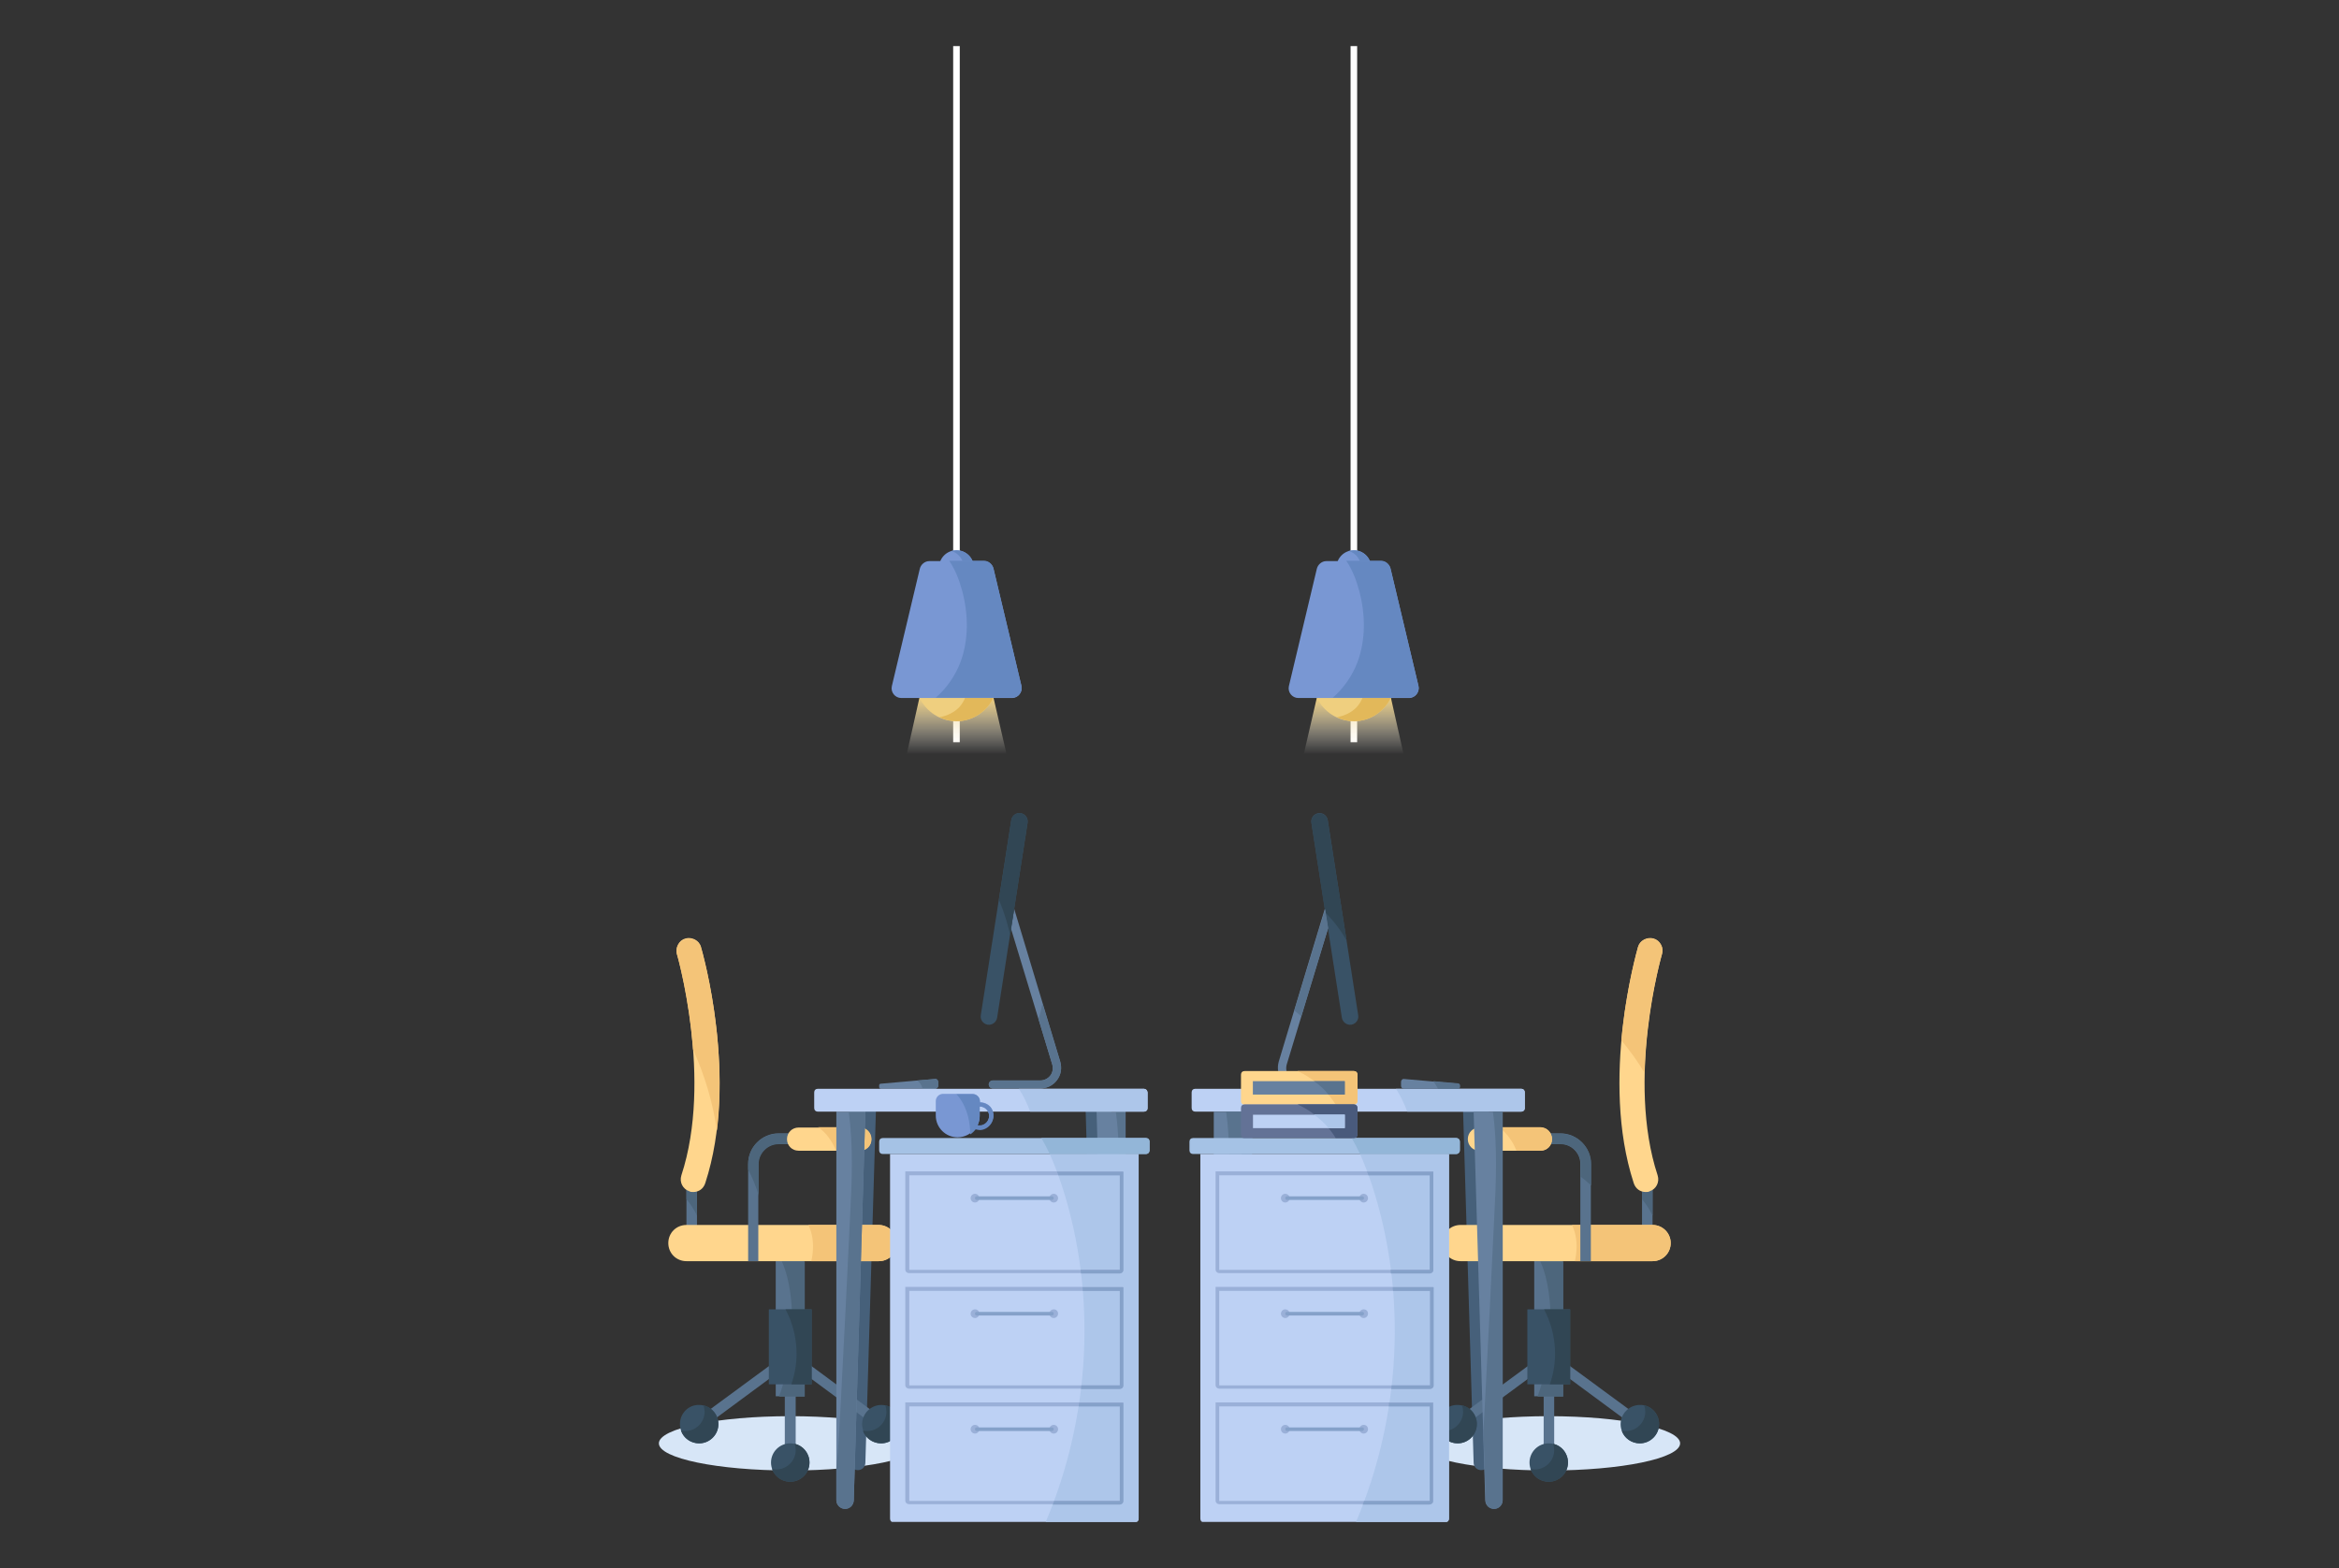
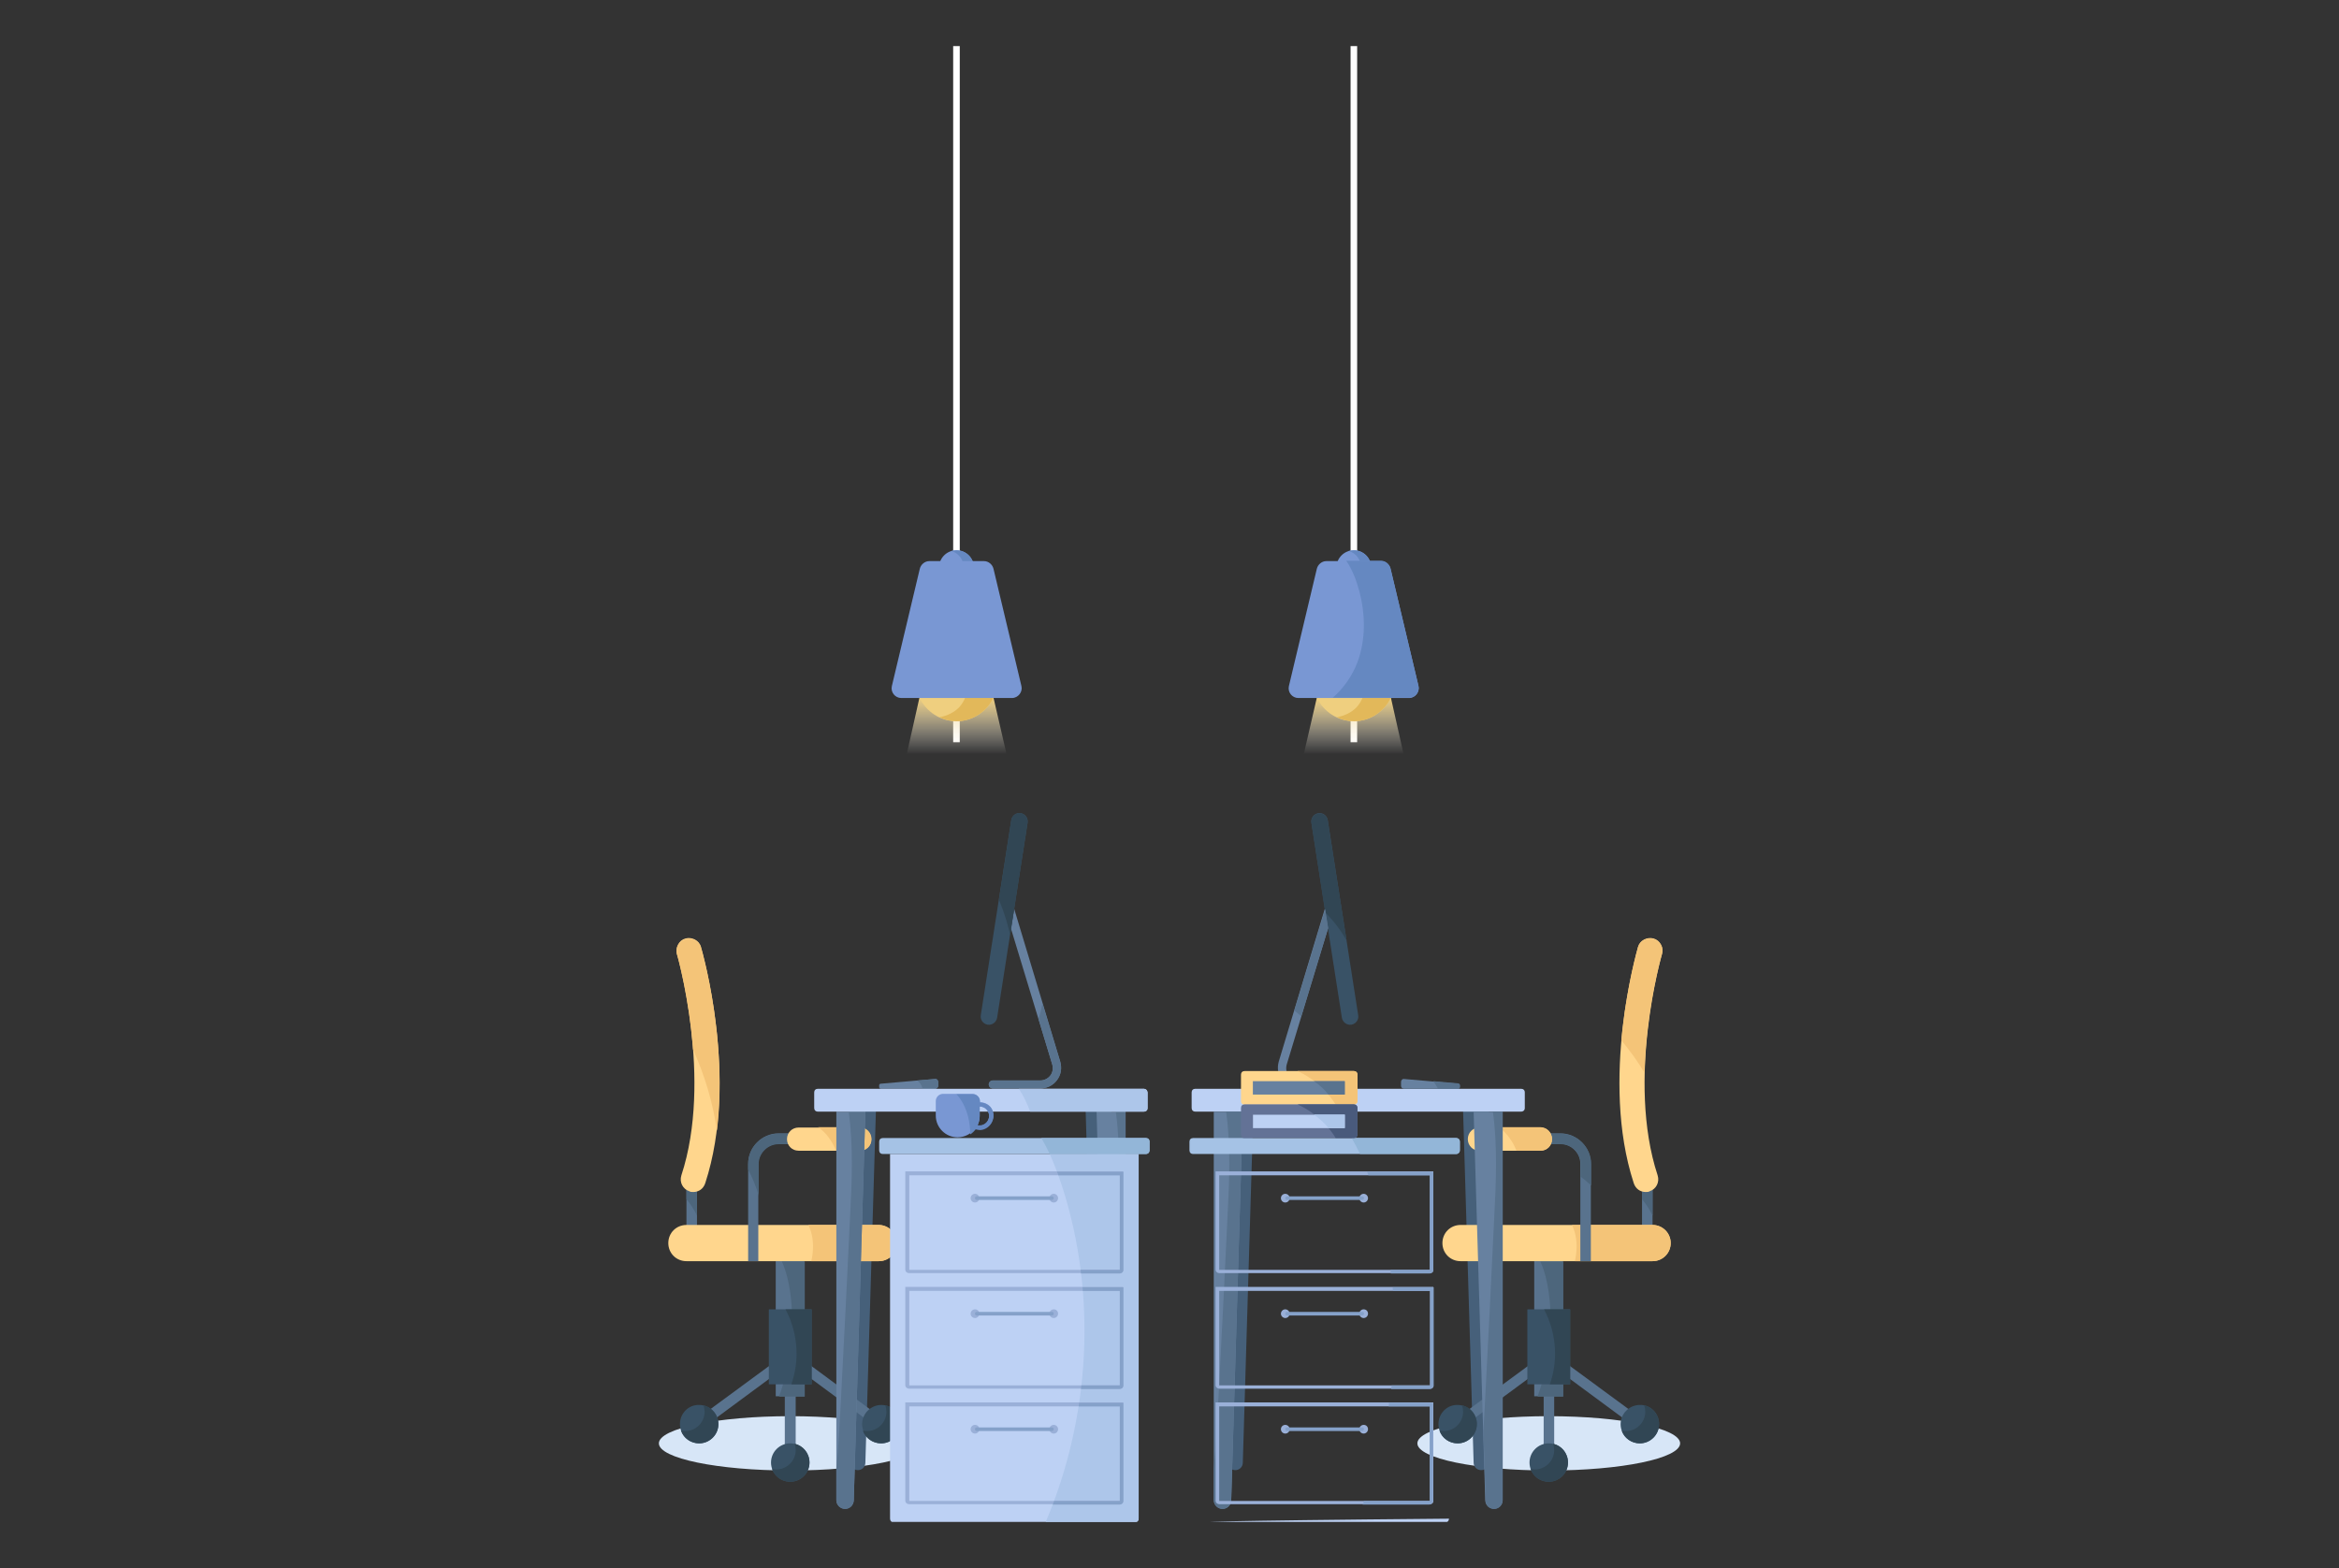
<svg xmlns="http://www.w3.org/2000/svg" width="355" height="238" viewBox="0 0 355 238" fill="none">
  <rect x="0" y="0" width="355" height="238" fill="#333333" stroke="none" />
  <g clip-path="url(#clip0_707_258)">
    <path d="M205.481 112.651V7" stroke="white" stroke-miterlimit="10" />
    <path d="M213.028 114.465H197.88L199.863 105.89H211.1L213.028 114.465Z" fill="url(#paint0_linear_707_258)" />
    <path d="M199.863 105.89C200.855 107.979 203.003 109.463 205.482 109.463C207.96 109.463 210.108 107.979 211.1 105.89H199.863Z" fill="#EFCF7F" />
    <path d="M211.1 105.89H206.804C206.583 106.44 206.308 106.879 205.922 107.319C205.151 108.144 204.05 108.638 202.948 108.858H202.893C203.664 109.243 204.6 109.463 205.537 109.463C207.96 109.463 210.109 107.979 211.1 105.89Z" fill="#E2B85A" />
    <path d="M205.482 88.794C206.942 88.794 208.125 87.613 208.125 86.156C208.125 84.699 206.942 83.517 205.482 83.517C204.021 83.517 202.838 84.699 202.838 86.156C202.838 87.613 204.021 88.794 205.482 88.794Z" fill="#7997D3" />
    <path d="M205.482 83.517C205.206 83.517 204.986 83.572 204.71 83.627C205.812 83.957 206.583 84.947 206.583 86.156C206.583 87.365 205.812 88.355 204.71 88.684C204.931 88.739 205.206 88.794 205.482 88.794C206.914 88.794 208.126 87.64 208.126 86.156C208.07 84.727 206.914 83.517 205.482 83.517Z" fill="#6588C1" />
    <path d="M213.854 105.945H197.054C196.118 105.945 195.402 105.065 195.622 104.131L199.863 86.321C200.028 85.661 200.634 85.166 201.295 85.166H209.613C210.274 85.166 210.88 85.661 211.045 86.321L215.286 104.131C215.506 105.01 214.79 105.945 213.854 105.945Z" fill="#7997D3" />
    <path d="M215.286 104.076L211.045 86.266C210.88 85.606 210.274 85.111 209.613 85.111H204.325C205.261 86.486 205.867 88.08 206.308 89.729C207.244 93.247 207.299 97.095 206.032 100.503C205.261 102.537 203.939 104.461 202.287 105.89H213.909C214.79 105.945 215.506 105.01 215.286 104.076Z" fill="#6588C1" />
    <path d="M145.167 112.651V7" stroke="white" stroke-miterlimit="10" />
    <path d="M152.768 114.465H137.621L139.549 105.89H150.785L152.768 114.465Z" fill="url(#paint1_linear_707_258)" />
    <path d="M139.549 105.89C140.54 107.979 142.688 109.463 145.167 109.463C147.646 109.463 149.794 107.979 150.785 105.89H139.549Z" fill="#EFCF7F" />
    <path d="M150.786 105.89H146.489C146.269 106.44 145.993 106.879 145.608 107.319C144.837 108.144 143.735 108.638 142.633 108.858H142.578C143.35 109.243 144.286 109.463 145.222 109.463C147.646 109.463 149.794 107.979 150.786 105.89Z" fill="#E2B85A" />
    <path d="M145.167 88.794C146.627 88.794 147.811 87.613 147.811 86.156C147.811 84.699 146.627 83.517 145.167 83.517C143.707 83.517 142.523 84.699 142.523 86.156C142.523 87.613 143.707 88.794 145.167 88.794Z" fill="#7997D3" />
    <path d="M145.167 83.517C144.891 83.517 144.671 83.572 144.396 83.627C145.497 83.957 146.269 84.947 146.269 86.156C146.269 87.365 145.497 88.355 144.396 88.684C144.616 88.739 144.891 88.794 145.167 88.794C146.599 88.794 147.811 87.64 147.811 86.156C147.811 84.727 146.654 83.517 145.167 83.517Z" fill="#6588C1" />
    <path d="M153.594 105.945H136.795C135.858 105.945 135.142 105.065 135.362 104.131L139.604 86.321C139.769 85.661 140.375 85.166 141.036 85.166H149.353C150.014 85.166 150.62 85.661 150.785 86.321L155.027 104.131C155.247 105.01 154.531 105.945 153.594 105.945Z" fill="#7997D3" />
-     <path d="M155.027 104.076L150.785 86.266C150.62 85.606 150.014 85.111 149.353 85.111H144.065C145.002 86.486 145.608 88.08 146.048 89.729C146.985 93.247 147.04 97.095 145.773 100.503C145.002 102.537 143.68 104.461 142.027 105.89H153.65C154.531 105.945 155.247 105.01 155.027 104.076Z" fill="#6588C1" />
    <path d="M133.435 164.707V164.982C133.435 165.147 133.545 165.257 133.71 165.257H141.917C142.193 165.257 142.358 165.037 142.358 164.817V164.212C142.358 163.937 142.137 163.717 141.862 163.772L133.655 164.487C133.545 164.487 133.435 164.597 133.435 164.707Z" fill="#6781A0" />
    <path d="M142.413 164.817V164.212C142.413 163.937 142.193 163.717 141.917 163.772L139.218 163.992C139.328 164.102 139.494 164.267 139.604 164.377C139.824 164.652 139.934 164.927 140.044 165.257H141.917C142.193 165.257 142.413 165.037 142.413 164.817Z" fill="#59738E" />
    <path d="M153.429 140.905L159.709 161.574C159.874 162.178 159.764 162.783 159.433 163.223C159.048 163.718 158.497 163.992 157.891 163.992H150.675C150.345 163.992 150.069 164.267 150.069 164.597C150.069 164.927 150.345 165.202 150.675 165.202H157.891C158.882 165.202 159.819 164.762 160.425 163.938C161.031 163.113 161.196 162.124 160.92 161.134L153.925 137.937L153.429 140.905Z" fill="#6781A0" />
    <path d="M160.92 161.189L158.221 152.339C158.056 153.108 157.891 153.878 157.616 154.648L159.709 161.574C159.874 162.178 159.764 162.783 159.433 163.223C159.048 163.718 158.497 163.992 157.891 163.992H150.675C150.345 163.992 150.069 164.267 150.069 164.597C150.069 164.927 150.345 165.202 150.675 165.202H157.891C158.882 165.202 159.819 164.762 160.425 163.937C161.031 163.168 161.196 162.178 160.92 161.189Z" fill="#59738E" />
    <path d="M149.904 155.527C149.243 155.417 148.747 154.812 148.857 154.098L153.484 124.469C153.594 123.81 154.2 123.315 154.916 123.425C155.577 123.535 156.073 124.14 155.963 124.854L151.336 154.483C151.226 155.142 150.565 155.637 149.904 155.527Z" fill="#395266" />
    <path d="M154.916 123.425C154.255 123.315 153.595 123.81 153.484 124.469L151.612 136.563C151.777 137.002 151.942 137.387 152.107 137.827C152.603 139.146 152.989 140.52 153.319 141.895L155.963 124.854C156.018 124.195 155.577 123.535 154.916 123.425Z" fill="#314654" />
    <path d="M119.94 223.194C130.952 223.194 139.879 221.349 139.879 219.072C139.879 216.795 130.952 214.949 119.94 214.949C108.927 214.949 100 216.795 100 219.072C100 221.349 108.927 223.194 119.94 223.194Z" fill="#D7E6F7" />
    <path d="M129.028 168.72V221.985C129.028 222.645 129.579 223.139 130.185 223.139C130.846 223.139 131.342 222.645 131.342 221.985L132.939 168.665H129.028V168.72Z" fill="#46607A" />
    <path d="M168.687 168.72V221.985C168.687 222.645 168.136 223.139 167.53 223.139C166.869 223.139 166.373 222.645 166.373 221.985L164.776 168.665H168.687V168.72Z" fill="#46607A" />
    <path d="M134.206 215.499L120.435 205.329L119.94 205.989L119.444 205.329L105.618 215.499L106.61 216.763L119.113 207.528V221.985H120.711H120.766V207.528L133.269 216.763L134.206 215.499Z" fill="#59738E" />
    <path d="M105.784 179.109H104.186V187.849H105.784V179.109Z" fill="#59738E" />
    <path d="M104.186 182.022C104.847 182.792 105.343 183.616 105.784 184.496V179.109H104.186V182.022Z" fill="#4D667C" />
    <path d="M103.195 216.158C103.195 217.752 104.517 219.072 106.114 219.072C107.712 219.072 109.033 217.752 109.033 216.158C109.033 214.564 107.712 213.245 106.114 213.245C104.517 213.19 103.195 214.509 103.195 216.158Z" fill="#395266" />
    <path d="M122.088 191.422H117.736V211.926H122.088V191.422Z" fill="#59738E" />
    <path d="M136.684 216.158C136.684 217.752 135.362 219.072 133.765 219.072C132.168 219.072 130.846 217.752 130.846 216.158C130.846 214.564 132.168 213.245 133.765 213.245C135.362 213.245 136.684 214.509 136.684 216.158Z" fill="#395266" />
    <path d="M134.371 213.3C134.481 213.63 134.536 213.959 134.536 214.289C134.536 215.883 133.214 217.203 131.617 217.203C131.397 217.203 131.176 217.148 130.956 217.148C131.342 218.302 132.443 219.072 133.71 219.072C135.308 219.072 136.629 217.752 136.629 216.158C136.685 214.729 135.693 213.575 134.371 213.3Z" fill="#314654" />
    <path d="M119.94 224.898C121.552 224.898 122.859 223.594 122.859 221.985C122.859 220.376 121.552 219.072 119.94 219.072C118.327 219.072 117.02 220.376 117.02 221.985C117.02 223.594 118.327 224.898 119.94 224.898Z" fill="#395266" />
    <path d="M133.38 191.422H104.186C102.644 191.422 101.432 190.213 101.432 188.674C101.432 187.134 102.644 185.925 104.186 185.925H133.324C134.867 185.925 136.079 187.134 136.079 188.674C136.134 190.213 134.867 191.422 133.38 191.422Z" fill="#FFD68D" />
    <path d="M133.379 185.925H122.694C122.859 186.255 122.969 186.585 123.079 186.914C123.52 188.399 123.465 189.938 123.134 191.422H133.379C134.922 191.422 136.134 190.213 136.134 188.674C136.134 187.189 134.867 185.925 133.379 185.925Z" fill="#F4C478" />
    <path d="M115.147 191.422H113.55V176.635C113.55 174.107 115.643 172.018 118.177 172.018H131.341V173.612H118.122C116.469 173.612 115.092 174.986 115.092 176.635V191.422H115.147Z" fill="#59738E" />
    <path d="M113.55 176.69V177.515C114.211 178.779 114.762 180.098 115.147 181.473V176.69C115.147 175.041 116.524 173.667 118.177 173.667H131.341V172.073H118.122C115.588 172.073 113.55 174.162 113.55 176.69Z" fill="#4D667C" />
    <path d="M130.46 174.656H121.206C120.215 174.656 119.444 173.887 119.444 172.897C119.444 171.908 120.215 171.138 121.206 171.138H130.46C131.452 171.138 132.223 171.908 132.223 172.897C132.278 173.887 131.452 174.656 130.46 174.656Z" fill="#FFD68D" />
    <path d="M130.46 171.083H124.181C124.787 171.523 125.393 172.073 125.833 172.733C126.274 173.337 126.605 173.942 126.88 174.657H130.515C131.507 174.657 132.278 173.887 132.278 172.897C132.278 171.908 131.452 171.083 130.46 171.083Z" fill="#F4C478" />
    <path d="M105.233 180.923C105.012 180.923 104.792 180.923 104.627 180.813C103.635 180.483 103.085 179.439 103.415 178.394C108.207 163.827 102.809 145.028 102.754 144.808C102.479 143.819 103.03 142.719 104.021 142.444C105.012 142.17 106.114 142.719 106.389 143.709C106.61 144.533 112.173 163.827 107.05 179.549C106.775 180.428 106.059 180.923 105.233 180.923Z" fill="#FFD68D" />
    <path d="M106.389 143.819C106.114 142.829 105.012 142.225 104.021 142.554C103.03 142.829 102.424 143.929 102.754 144.918C102.809 145.028 104.572 151.24 105.178 159.265C106.94 163.168 108.207 167.346 108.813 171.633C110.466 158.056 106.61 144.478 106.389 143.819Z" fill="#F4C478" />
    <path d="M120.601 219.127C120.711 219.457 120.766 219.786 120.766 220.116C120.766 221.71 119.444 223.03 117.847 223.03C117.626 223.03 117.406 222.975 117.186 222.975C117.571 224.129 118.673 224.898 119.94 224.898C121.537 224.898 122.859 223.579 122.859 221.985C122.859 220.556 121.867 219.402 120.601 219.127Z" fill="#314654" />
    <path d="M106.775 213.3C106.885 213.63 106.94 213.959 106.94 214.289C106.94 215.883 105.618 217.203 104.021 217.203C103.801 217.203 103.58 217.148 103.36 217.148C103.746 218.302 104.847 219.072 106.114 219.072C107.712 219.072 109.034 217.752 109.034 216.158C109.034 214.729 108.042 213.575 106.775 213.3Z" fill="#314654" />
    <path d="M122.143 211.981V191.477H118.673C119.334 192.961 119.719 194.61 119.94 196.204C120.656 201.481 120.05 206.978 118.232 211.981H122.143Z" fill="#4D667C" />
    <path d="M123.189 198.733H116.69V210.112H123.189V198.733Z" fill="#395266" />
    <path d="M123.19 210.112V198.733H119.224C120.215 200.602 120.766 202.636 120.876 204.725C120.986 206.539 120.711 208.353 120.105 210.112H123.19Z" fill="#314654" />
    <path d="M126.935 168.72V227.702C126.935 228.416 127.541 229.021 128.257 229.021C128.973 229.021 129.524 228.471 129.579 227.757L131.342 168.72H126.935V168.72Z" fill="#6781A0" />
    <path d="M128.808 168.72C129.524 173.887 129.304 179.219 129.028 184.496C128.588 194.061 128.092 203.57 127.596 213.135C127.431 216.378 127.266 219.676 126.935 222.919V227.702C126.935 228.416 127.541 229.021 128.257 229.021C128.973 229.021 129.524 228.471 129.579 227.757L131.342 168.72H128.808V168.72Z" fill="#59738E" />
    <path d="M170.835 168.72V227.702C170.835 228.416 170.229 229.021 169.513 229.021C168.797 229.021 168.246 228.471 168.191 227.757L166.429 168.72H170.835V168.72Z" fill="#6781A0" />
    <path d="M170.835 227.702V168.72H169.348C170.064 173.887 169.844 179.219 169.568 184.496C169.128 194.061 168.632 203.57 168.136 213.135C168.081 214.509 167.971 215.828 167.916 217.203L168.247 227.757C168.247 228.471 168.852 229.021 169.568 229.021C170.229 229.021 170.835 228.416 170.835 227.702Z" fill="#59738E" />
    <path d="M173.589 168.72H124.126C123.795 168.72 123.575 168.5 123.575 168.17V165.806C123.575 165.476 123.795 165.257 124.126 165.257H173.589C173.92 165.257 174.14 165.476 174.14 165.806V168.17C174.14 168.5 173.92 168.72 173.589 168.72Z" fill="#BDD1F4" />
    <path d="M173.589 165.257H154.641C155.357 166.356 155.908 167.51 156.349 168.72H173.644C173.975 168.72 174.195 168.5 174.195 168.17V165.806C174.14 165.531 173.92 165.257 173.589 165.257Z" fill="#ADC6EA" />
    <path d="M235.06 223.194C246.073 223.194 255 221.349 255 219.072C255 216.795 246.073 214.949 235.06 214.949C224.048 214.949 215.121 216.795 215.121 219.072C215.121 221.349 224.048 223.194 235.06 223.194Z" fill="#D7E6F7" />
    <path d="M186.313 168.72V221.985C186.313 222.645 186.864 223.139 187.47 223.139C188.131 223.139 188.627 222.645 188.627 221.985L190.224 168.665H186.313V168.72Z" fill="#46607A" />
    <path d="M225.972 168.72V221.985C225.972 222.645 225.421 223.139 224.815 223.139C224.154 223.139 223.659 222.645 223.659 221.985L222.061 168.665H225.972V168.72Z" fill="#46607A" />
    <path d="M230.874 168.72H181.411C181.08 168.72 180.86 168.5 180.86 168.17V165.806C180.86 165.476 181.08 165.257 181.411 165.257H230.874C231.205 165.257 231.425 165.476 231.425 165.806V168.17C231.425 168.5 231.205 168.72 230.874 168.72Z" fill="#BDD1F4" />
-     <path d="M230.874 165.257H211.871C212.587 166.356 213.138 167.51 213.579 168.72H230.874C231.205 168.72 231.425 168.5 231.425 168.17V165.806C231.425 165.531 231.205 165.257 230.874 165.257Z" fill="#ADC6EA" />
    <path d="M249.382 215.499L235.556 205.329L235.061 205.989L234.62 205.329L220.794 215.499L221.731 216.763L234.289 207.528V221.985H235.887V207.528L248.39 216.763L249.382 215.499Z" fill="#59738E" />
    <path d="M251.805 216.158C251.805 217.752 250.483 219.072 248.886 219.072C247.289 219.072 245.967 217.752 245.967 216.158C245.967 214.564 247.289 213.245 248.886 213.245C250.483 213.19 251.805 214.509 251.805 216.158Z" fill="#395266" />
    <path d="M249.547 213.3C249.657 213.63 249.712 213.959 249.712 214.289C249.712 215.883 248.39 217.203 246.793 217.203C246.573 217.203 246.352 217.148 246.132 217.148C246.518 218.302 247.619 219.072 248.886 219.072C250.484 219.072 251.806 217.752 251.806 216.158C251.806 214.729 250.814 213.575 249.547 213.3Z" fill="#314654" />
    <path d="M235.06 224.898C236.673 224.898 237.98 223.594 237.98 221.985C237.98 220.376 236.673 219.072 235.06 219.072C233.448 219.072 232.141 220.376 232.141 221.985C232.141 223.594 233.448 224.898 235.06 224.898Z" fill="#395266" />
    <path d="M235.721 219.126C235.832 219.456 235.887 219.786 235.887 220.116C235.887 221.71 234.565 223.029 232.967 223.029C232.747 223.029 232.527 222.974 232.306 222.974C232.692 224.129 233.794 224.898 235.06 224.898C236.658 224.898 237.98 223.579 237.98 221.985C237.98 220.556 236.988 219.401 235.721 219.126Z" fill="#314654" />
    <path d="M218.316 216.158C218.316 217.752 219.638 219.072 221.235 219.072C222.832 219.072 224.154 217.752 224.154 216.158C224.154 214.564 222.832 213.245 221.235 213.245C219.638 213.19 218.316 214.509 218.316 216.158Z" fill="#395266" />
    <path d="M221.896 213.3C222.006 213.63 222.061 213.959 222.061 214.289C222.061 215.883 220.739 217.203 219.142 217.203C218.922 217.203 218.701 217.148 218.481 217.148C218.867 218.302 219.968 219.072 221.235 219.072C222.832 219.072 224.154 217.752 224.154 216.158C224.154 214.729 223.218 213.575 221.896 213.3Z" fill="#314654" />
    <path d="M237.209 191.422H232.857V211.926H237.209V191.422Z" fill="#59738E" />
    <path d="M237.264 211.981V191.477H233.794C234.455 192.961 234.84 194.61 235.061 196.204C235.777 201.481 235.171 206.978 233.353 211.981H237.264Z" fill="#4D667C" />
    <path d="M238.31 198.733H231.811V210.112H238.31V198.733Z" fill="#395266" />
    <path d="M238.31 210.112V198.733H234.344C235.336 200.602 235.887 202.636 235.997 204.725C236.107 206.539 235.832 208.353 235.226 210.112H238.31Z" fill="#314654" />
    <path d="M250.814 179.109H249.217V187.849H250.814V179.109Z" fill="#59738E" />
    <path d="M249.217 182.022C249.878 182.792 250.374 183.616 250.814 184.496V179.109H249.217V182.022Z" fill="#4D667C" />
    <path d="M249.767 180.923C249.988 180.923 250.208 180.923 250.373 180.813C251.365 180.483 251.916 179.439 251.585 178.394C246.793 163.827 252.191 145.028 252.246 144.808C252.522 143.819 251.971 142.719 250.979 142.444C249.988 142.17 248.886 142.719 248.611 143.709C248.39 144.533 242.827 163.827 247.95 179.549C248.225 180.428 248.941 180.923 249.767 180.923Z" fill="#FFD68D" />
    <path d="M250.979 142.499C249.988 142.224 248.886 142.774 248.611 143.764C248.501 144.203 246.793 150.085 246.077 157.891C247.344 159.43 248.556 161.079 249.602 162.838C249.823 153.108 252.191 144.973 252.246 144.808C252.577 143.874 251.971 142.829 250.979 142.499Z" fill="#F4C478" />
    <path d="M250.814 191.422H221.676C220.133 191.422 218.922 190.213 218.922 188.674C218.922 187.134 220.133 185.925 221.676 185.925H250.814C252.356 185.925 253.568 187.134 253.568 188.674C253.568 190.213 252.301 191.422 250.814 191.422Z" fill="#FFD68D" />
    <path d="M250.814 185.925H238.586C238.751 186.255 238.861 186.585 238.972 186.914C239.412 188.399 239.357 189.938 239.027 191.422H250.814C252.356 191.422 253.568 190.213 253.568 188.674C253.568 187.189 252.301 185.925 250.814 185.925Z" fill="#F4C478" />
    <path d="M239.853 191.422H241.45V176.635C241.45 174.107 239.357 172.018 236.823 172.018H223.659V173.612H236.823C238.476 173.612 239.853 174.986 239.853 176.635V191.422Z" fill="#59738E" />
    <path d="M236.878 172.073H223.714V173.667H236.878C238.531 173.667 239.908 175.041 239.908 176.69V178.614C240.459 178.999 241.01 179.494 241.505 179.934V176.69C241.505 174.162 239.412 172.073 236.878 172.073Z" fill="#4D667C" />
    <path d="M233.794 174.656H224.54C223.548 174.656 222.777 173.887 222.777 172.897C222.777 171.908 223.548 171.138 224.54 171.138H233.794C234.785 171.138 235.556 171.908 235.556 172.897C235.556 173.887 234.785 174.656 233.794 174.656Z" fill="#FFD68D" />
    <path d="M233.794 171.083H227.459C228.065 171.523 228.671 172.073 229.112 172.733C229.552 173.337 229.883 173.942 230.158 174.657H233.794C234.785 174.657 235.556 173.887 235.556 172.897C235.556 171.908 234.785 171.083 233.794 171.083Z" fill="#F4C478" />
    <path d="M184.22 168.72V227.702C184.22 228.416 184.826 229.021 185.542 229.021C186.258 229.021 186.809 228.471 186.864 227.757L188.627 168.72H184.22V168.72Z" fill="#6781A0" />
    <path d="M186.093 168.72C186.809 173.887 186.588 179.219 186.313 184.496C185.872 194.061 185.377 203.57 184.881 213.135C184.716 216.378 184.55 219.676 184.22 222.919V227.702C184.22 228.416 184.826 229.021 185.542 229.021C186.258 229.021 186.809 228.471 186.864 227.757L188.627 168.72H186.093V168.72Z" fill="#59738E" />
    <path d="M228.065 168.72V227.702C228.065 228.416 227.459 229.021 226.743 229.021C226.027 229.021 225.476 228.471 225.421 227.757L223.658 168.72H228.065V168.72Z" fill="#6781A0" />
    <path d="M228.065 227.702V168.72H226.578C227.294 173.887 227.074 179.219 226.798 184.496C226.358 194.061 225.862 203.57 225.366 213.135C225.311 214.509 225.201 215.828 225.146 217.203L225.476 227.757C225.476 228.471 226.082 229.021 226.798 229.021C227.514 229.021 228.065 228.416 228.065 227.702Z" fill="#59738E" />
    <path d="M221.566 164.707V164.982C221.566 165.147 221.455 165.257 221.29 165.257H213.083C212.808 165.257 212.642 165.037 212.642 164.817V164.212C212.642 163.937 212.863 163.717 213.138 163.772L221.345 164.487C221.455 164.487 221.566 164.597 221.566 164.707Z" fill="#6781A0" />
    <path d="M221.29 164.432L217.545 164.102C217.82 164.487 218.04 164.872 218.261 165.257H221.29C221.455 165.257 221.566 165.147 221.566 164.982V164.707C221.566 164.597 221.455 164.487 221.29 164.432Z" fill="#59738E" />
    <path d="M205.096 155.527C205.757 155.417 206.253 154.812 206.143 154.098L201.516 124.469C201.406 123.81 200.8 123.315 200.084 123.425C199.423 123.535 198.927 124.14 199.037 124.854L203.664 154.483C203.774 155.142 204.435 155.637 205.096 155.527Z" fill="#395266" />
    <path d="M204.38 142.774L201.516 124.524C201.406 123.865 200.8 123.37 200.084 123.48C199.423 123.59 198.927 124.195 199.037 124.909L201.13 138.487C202.397 139.751 203.499 141.18 204.38 142.774Z" fill="#314654" />
    <path d="M201.571 140.905L195.292 161.574C195.126 162.178 195.236 162.783 195.567 163.223C195.953 163.718 196.503 163.992 197.109 163.992H204.325C204.655 163.992 204.931 164.267 204.931 164.597C204.931 164.927 204.655 165.202 204.325 165.202H197.109C196.118 165.202 195.181 164.762 194.576 163.938C193.97 163.113 193.804 162.124 194.08 161.134L201.075 137.937L201.571 140.905Z" fill="#6781A0" />
    <path d="M197.495 154.263L201.571 140.85L201.13 137.992L196.448 153.383C196.834 153.658 197.164 153.988 197.495 154.263Z" fill="#59738E" />
-     <path d="M219.913 175.151H182.182V230.505C182.182 230.835 182.402 231.055 182.733 231.055H219.362C219.693 231.055 219.913 230.835 219.913 230.505V175.151Z" fill="#BDD1F4" />
-     <path d="M208.291 180.044C213.634 196.589 212.587 215.004 205.812 231H219.362C219.693 231 219.913 230.78 219.913 230.451V175.151H206.418C207.134 176.745 207.74 178.395 208.291 180.044Z" fill="#ADC6EA" />
+     <path d="M219.913 175.151V230.505C182.182 230.835 182.402 231.055 182.733 231.055H219.362C219.693 231.055 219.913 230.835 219.913 230.505V175.151Z" fill="#BDD1F4" />
    <path d="M217.049 193.236H185.046C184.771 193.236 184.495 193.016 184.495 192.686V177.79H217.544V192.686C217.599 193.016 217.324 193.236 217.049 193.236ZM185.046 178.394V192.741H217.049V178.394H185.046Z" fill="#9AB0D8" />
    <path d="M207.685 178.394H216.994V192.741H211.045C211.045 192.906 211.1 193.126 211.1 193.291H216.994C217.269 193.291 217.545 193.071 217.545 192.741V177.845H207.465C207.575 178.01 207.63 178.175 207.685 178.394Z" fill="#85A1C9" />
    <path d="M217.049 210.771H185.046C184.771 210.771 184.495 210.551 184.495 210.222V195.325H217.544V210.222C217.599 210.551 217.324 210.771 217.049 210.771ZM185.046 195.93V210.277H217.049V195.93H185.046Z" fill="#9AB0D8" />
    <path d="M211.43 195.93H217.049V210.277H211.21C211.21 210.442 211.155 210.662 211.155 210.826H217.049C217.324 210.826 217.6 210.607 217.6 210.277V195.38H211.375C211.375 195.545 211.375 195.71 211.43 195.93Z" fill="#85A1C9" />
    <path d="M217.049 228.307H185.046C184.771 228.307 184.495 228.087 184.495 227.757V212.86H217.544V227.757C217.599 228.087 217.324 228.307 217.049 228.307ZM185.046 213.465V227.812H217.049V213.465H185.046Z" fill="#9AB0D8" />
    <path d="M210.769 213.465H216.994V227.812H207.024C206.969 227.977 206.914 228.197 206.803 228.362H216.939C217.214 228.362 217.489 228.142 217.489 227.812V212.915H210.769C210.824 213.08 210.824 213.245 210.769 213.465Z" fill="#85A1C9" />
    <path d="M221.015 175.151H181.08C180.75 175.151 180.53 174.931 180.53 174.602V173.282C180.53 172.953 180.75 172.733 181.08 172.733H221.015C221.345 172.733 221.565 172.953 221.565 173.282V174.602C221.565 174.876 221.29 175.151 221.015 175.151Z" fill="#A5C2E5" />
    <path d="M207.63 216.928C207.63 217.258 207.354 217.588 206.969 217.588C206.638 217.588 206.308 217.313 206.308 216.928C206.308 216.598 206.583 216.268 206.969 216.268C207.354 216.268 207.63 216.543 207.63 216.928Z" fill="#9AB0D8" />
    <path d="M195.071 217.588C195.436 217.588 195.732 217.292 195.732 216.928C195.732 216.564 195.436 216.268 195.071 216.268C194.706 216.268 194.41 216.564 194.41 216.928C194.41 217.292 194.706 217.588 195.071 217.588Z" fill="#9AB0D8" />
    <path d="M206.748 217.203H195.346C195.181 217.203 195.071 217.093 195.071 216.928C195.071 216.763 195.181 216.653 195.346 216.653H206.748C206.914 216.653 207.024 216.763 207.024 216.928C207.024 217.038 206.859 217.203 206.748 217.203Z" fill="#85A1C9" />
    <path d="M207.63 199.393C207.63 199.723 207.354 200.052 206.969 200.052C206.638 200.052 206.308 199.778 206.308 199.393C206.308 199.063 206.583 198.733 206.969 198.733C207.354 198.733 207.63 199.008 207.63 199.393Z" fill="#9AB0D8" />
    <path d="M195.732 199.393C195.732 199.723 195.457 200.052 195.071 200.052C194.741 200.052 194.41 199.778 194.41 199.393C194.41 199.063 194.686 198.733 195.071 198.733C195.402 198.733 195.732 199.008 195.732 199.393Z" fill="#9AB0D8" />
    <path d="M206.748 199.668H195.346C195.181 199.668 195.071 199.558 195.071 199.393C195.071 199.228 195.181 199.118 195.346 199.118H206.748C206.914 199.118 207.024 199.228 207.024 199.393C207.024 199.558 206.859 199.668 206.748 199.668Z" fill="#85A1C9" />
    <path d="M207.63 181.858C207.63 182.187 207.354 182.517 206.969 182.517C206.638 182.517 206.308 182.242 206.308 181.858C206.308 181.528 206.583 181.198 206.969 181.198C207.354 181.198 207.63 181.528 207.63 181.858Z" fill="#9AB0D8" />
    <path d="M195.071 182.517C195.436 182.517 195.732 182.222 195.732 181.858C195.732 181.493 195.436 181.198 195.071 181.198C194.706 181.198 194.41 181.493 194.41 181.858C194.41 182.222 194.706 182.517 195.071 182.517Z" fill="#9AB0D8" />
    <path d="M206.748 182.132H195.346C195.181 182.132 195.071 182.023 195.071 181.858C195.071 181.693 195.181 181.583 195.346 181.583H206.748C206.914 181.583 207.024 181.693 207.024 181.858C207.024 182.023 206.859 182.132 206.748 182.132Z" fill="#85A1C9" />
    <path d="M221.015 172.733H205.151C205.592 173.502 206.032 174.327 206.418 175.151H221.015C221.345 175.151 221.565 174.931 221.565 174.602V173.282C221.565 172.953 221.29 172.733 221.015 172.733Z" fill="#93B6D8" />
    <path d="M206.032 163.113V167.126C206.032 167.455 205.812 167.675 205.481 167.675H188.902C188.571 167.675 188.351 167.455 188.351 167.126V163.113C188.351 162.783 188.571 162.563 188.902 162.563H205.481C205.757 162.563 206.032 162.783 206.032 163.113Z" fill="#FFD68D" />
    <path d="M206.032 167.071V163.113C206.032 162.783 205.812 162.563 205.482 162.563H196.944C197.495 162.838 198.045 163.113 198.541 163.443C200.249 164.542 201.681 165.971 202.727 167.675H205.426C205.757 167.62 206.032 167.401 206.032 167.071Z" fill="#F4C478" />
    <path d="M190.154 164.101V166.135H204.089V164.101H190.154Z" fill="#6781A0" />
    <path d="M201.626 166.136H204.105V164.102H199.423C200.249 164.652 201.02 165.367 201.626 166.136Z" fill="#59738E" />
    <path d="M206.032 168.17V172.183C206.032 172.513 205.812 172.733 205.481 172.733H188.902C188.571 172.733 188.351 172.513 188.351 172.183V168.17C188.351 167.84 188.571 167.62 188.902 167.62H205.481C205.757 167.62 206.032 167.895 206.032 168.17Z" fill="#637296" />
    <path d="M206.032 172.183V168.17C206.032 167.84 205.812 167.62 205.482 167.62H196.944C197.495 167.895 198.045 168.17 198.541 168.5C200.249 169.599 201.681 171.028 202.727 172.733H205.426C205.757 172.733 206.032 172.513 206.032 172.183Z" fill="#495A7C" />
    <path d="M190.172 169.195V171.229H204.107V169.195H190.172Z" fill="#BDD1F4" />
    <path d="M201.626 171.193H204.105V169.159H199.423C200.249 169.764 201.02 170.479 201.626 171.193Z" fill="#ADC6EA" />
    <path d="M172.818 175.151H135.087V230.505C135.087 230.835 135.307 231.055 135.638 231.055H172.267C172.598 231.055 172.818 230.835 172.818 230.505V175.151Z" fill="#BDD1F4" />
    <path d="M161.196 180.044C166.539 196.589 165.492 215.004 158.717 231H172.267C172.598 231 172.818 230.78 172.818 230.451V175.151H159.323C160.039 176.745 160.645 178.395 161.196 180.044Z" fill="#ADC6EA" />
    <path d="M169.954 193.236H137.951C137.676 193.236 137.4 193.016 137.4 192.686V177.79H170.449V192.686C170.505 193.016 170.284 193.236 169.954 193.236ZM138.006 178.394V192.741H170.009V178.394H138.006Z" fill="#9AB0D8" />
    <path d="M160.645 178.394H169.954V192.741H164.005C164.005 192.906 164.06 193.126 164.06 193.291H169.954C170.229 193.291 170.505 193.071 170.505 192.741V177.845H160.425C160.48 178.01 160.59 178.175 160.645 178.394Z" fill="#85A1C9" />
    <path d="M169.954 210.771H137.951C137.676 210.771 137.4 210.551 137.4 210.222V195.325H170.449V210.222C170.505 210.551 170.284 210.771 169.954 210.771ZM138.006 195.93V210.277H170.009V195.93H138.006Z" fill="#9AB0D8" />
    <path d="M164.335 195.93H169.954V210.277H164.115C164.115 210.442 164.06 210.662 164.06 210.826H169.954C170.229 210.826 170.505 210.607 170.505 210.277V195.38H164.28C164.335 195.545 164.335 195.71 164.335 195.93Z" fill="#85A1C9" />
    <path d="M169.954 228.307H137.951C137.676 228.307 137.4 228.087 137.4 227.757V212.86H170.449V227.757C170.505 228.087 170.284 228.307 169.954 228.307ZM138.006 213.465V227.812H170.009V213.465H138.006Z" fill="#9AB0D8" />
    <path d="M163.73 213.465H169.954V227.812H159.984C159.929 227.977 159.874 228.197 159.764 228.362H169.954C170.229 228.362 170.505 228.142 170.505 227.812V212.915H163.785C163.785 213.08 163.73 213.245 163.73 213.465Z" fill="#85A1C9" />
    <path d="M173.92 175.151H133.985C133.655 175.151 133.435 174.931 133.435 174.602V173.282C133.435 172.953 133.655 172.733 133.985 172.733H173.92C174.25 172.733 174.47 172.953 174.47 173.282V174.602C174.47 174.876 174.25 175.151 173.92 175.151Z" fill="#A5C2E5" />
    <path d="M159.929 217.588C160.294 217.588 160.59 217.292 160.59 216.928C160.59 216.564 160.294 216.268 159.929 216.268C159.564 216.268 159.268 216.564 159.268 216.928C159.268 217.292 159.564 217.588 159.929 217.588Z" fill="#9AB0D8" />
    <path d="M148.637 216.928C148.637 217.258 148.362 217.588 147.976 217.588C147.646 217.588 147.315 217.313 147.315 216.928C147.315 216.598 147.591 216.268 147.976 216.268C148.362 216.268 148.637 216.543 148.637 216.928Z" fill="#9AB0D8" />
    <path d="M159.653 217.203H148.251C148.086 217.203 147.976 217.093 147.976 216.928C147.976 216.763 148.086 216.653 148.251 216.653H159.653C159.819 216.653 159.929 216.763 159.929 216.928C159.929 217.038 159.819 217.203 159.653 217.203Z" fill="#85A1C9" />
    <path d="M160.59 199.393C160.59 199.723 160.314 200.052 159.929 200.052C159.598 200.052 159.268 199.778 159.268 199.393C159.268 199.063 159.543 198.733 159.929 198.733C160.314 198.733 160.59 199.008 160.59 199.393Z" fill="#9AB0D8" />
    <path d="M148.637 199.393C148.637 199.723 148.362 200.052 147.976 200.052C147.646 200.052 147.315 199.778 147.315 199.393C147.315 199.063 147.591 198.733 147.976 198.733C148.362 198.733 148.637 199.008 148.637 199.393Z" fill="#9AB0D8" />
    <path d="M159.653 199.668H148.251C148.086 199.668 147.976 199.558 147.976 199.393C147.976 199.228 148.086 199.118 148.251 199.118H159.653C159.819 199.118 159.929 199.228 159.929 199.393C159.929 199.558 159.819 199.668 159.653 199.668Z" fill="#85A1C9" />
    <path d="M159.929 182.517C160.294 182.517 160.59 182.222 160.59 181.858C160.59 181.493 160.294 181.198 159.929 181.198C159.564 181.198 159.268 181.493 159.268 181.858C159.268 182.222 159.564 182.517 159.929 182.517Z" fill="#9AB0D8" />
    <path d="M148.637 181.858C148.637 182.187 148.362 182.517 147.976 182.517C147.646 182.517 147.315 182.242 147.315 181.858C147.315 181.528 147.591 181.198 147.976 181.198C148.362 181.198 148.637 181.528 148.637 181.858Z" fill="#9AB0D8" />
    <path d="M159.653 182.132H148.251C148.086 182.132 147.976 182.023 147.976 181.858C147.976 181.693 148.086 181.583 148.251 181.583H159.653C159.819 181.583 159.929 181.693 159.929 181.858C159.929 182.023 159.819 182.132 159.653 182.132Z" fill="#85A1C9" />
    <path d="M173.92 172.733H158.056C158.497 173.502 158.937 174.327 159.323 175.151H173.92C174.25 175.151 174.471 174.931 174.471 174.602V173.282C174.471 172.953 174.25 172.733 173.92 172.733Z" fill="#93B6D8" />
    <path d="M148.692 167.291V167.126C148.692 166.521 148.196 166.026 147.591 166.026H143.129C142.523 166.026 142.027 166.521 142.027 167.126V169.325C142.027 171.139 143.515 172.623 145.332 172.623C146.434 172.623 147.425 172.073 148.031 171.248C148.252 171.303 148.472 171.358 148.692 171.358C150.124 171.358 151.226 169.874 150.565 168.39C150.29 167.73 149.518 167.291 148.692 167.291ZM148.692 170.864C148.582 170.864 148.472 170.864 148.362 170.809C148.582 170.369 148.692 169.874 148.692 169.379V167.95C149.518 167.95 150.124 168.61 150.124 169.379C150.124 170.149 149.518 170.864 148.692 170.864Z" fill="#7997D3" />
    <path d="M150.62 168.5C150.29 167.785 149.518 167.346 148.747 167.346V167.181C148.747 166.576 148.252 166.081 147.646 166.081H145.167C146.048 167.016 146.599 168.225 146.93 169.489C147.15 170.369 147.26 171.303 147.26 172.183C147.591 171.963 147.866 171.688 148.086 171.413C148.307 171.468 148.527 171.523 148.747 171.523C150.124 171.468 151.226 169.984 150.62 168.5ZM148.692 169.379V167.95C149.518 167.95 150.124 168.61 150.124 169.379C150.124 170.149 149.463 170.809 148.692 170.809C148.582 170.809 148.472 170.809 148.362 170.754C148.582 170.369 148.692 169.874 148.692 169.379Z" fill="#6588C1" />
  </g>
  <defs>
    <linearGradient id="paint0_linear_707_258" x1="205.457" y1="114.488" x2="205.457" y2="105.869" gradientUnits="userSpaceOnUse">
      <stop stop-color="white" stop-opacity="0" />
      <stop offset="1" stop-color="#EFCF7F" />
    </linearGradient>
    <linearGradient id="paint1_linear_707_258" x1="145.175" y1="114.488" x2="145.175" y2="105.869" gradientUnits="userSpaceOnUse">
      <stop stop-color="white" stop-opacity="0" />
      <stop offset="1" stop-color="#EFCF7F" />
    </linearGradient>
    <clipPath id="clip0_707_258">
      <rect width="155" height="224" fill="white" transform="translate(100 7)" />
    </clipPath>
  </defs>
</svg>